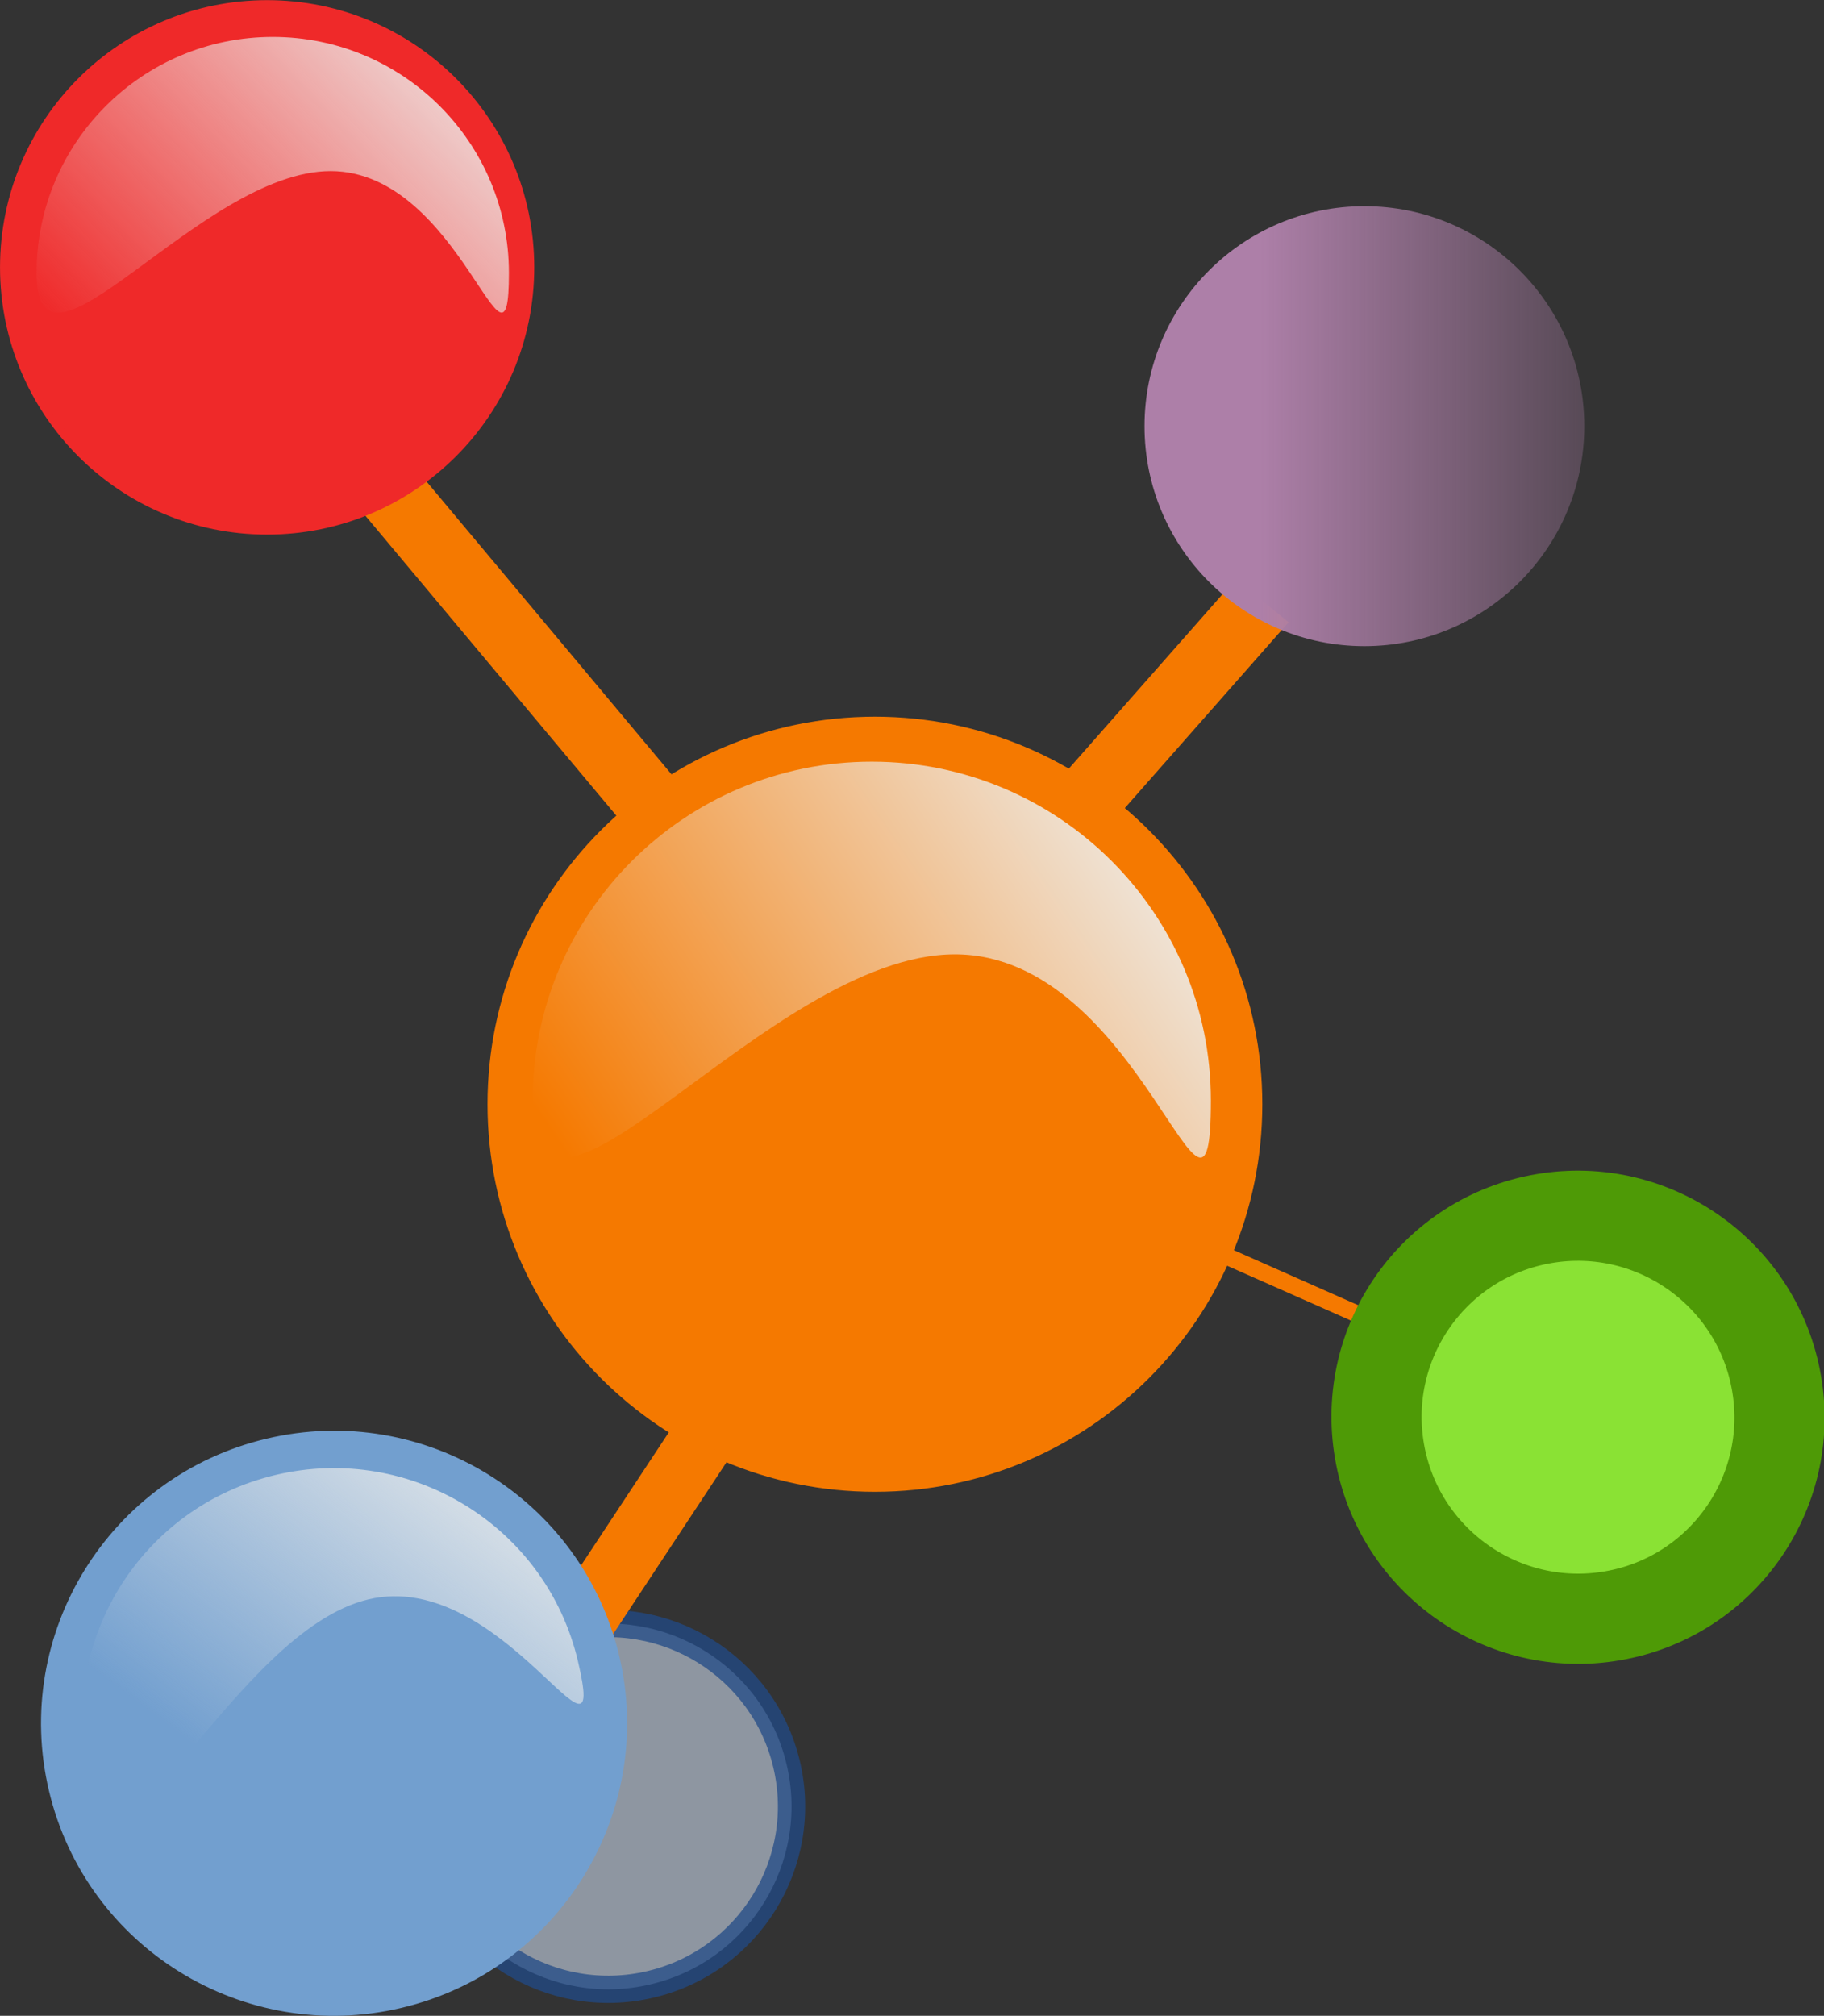
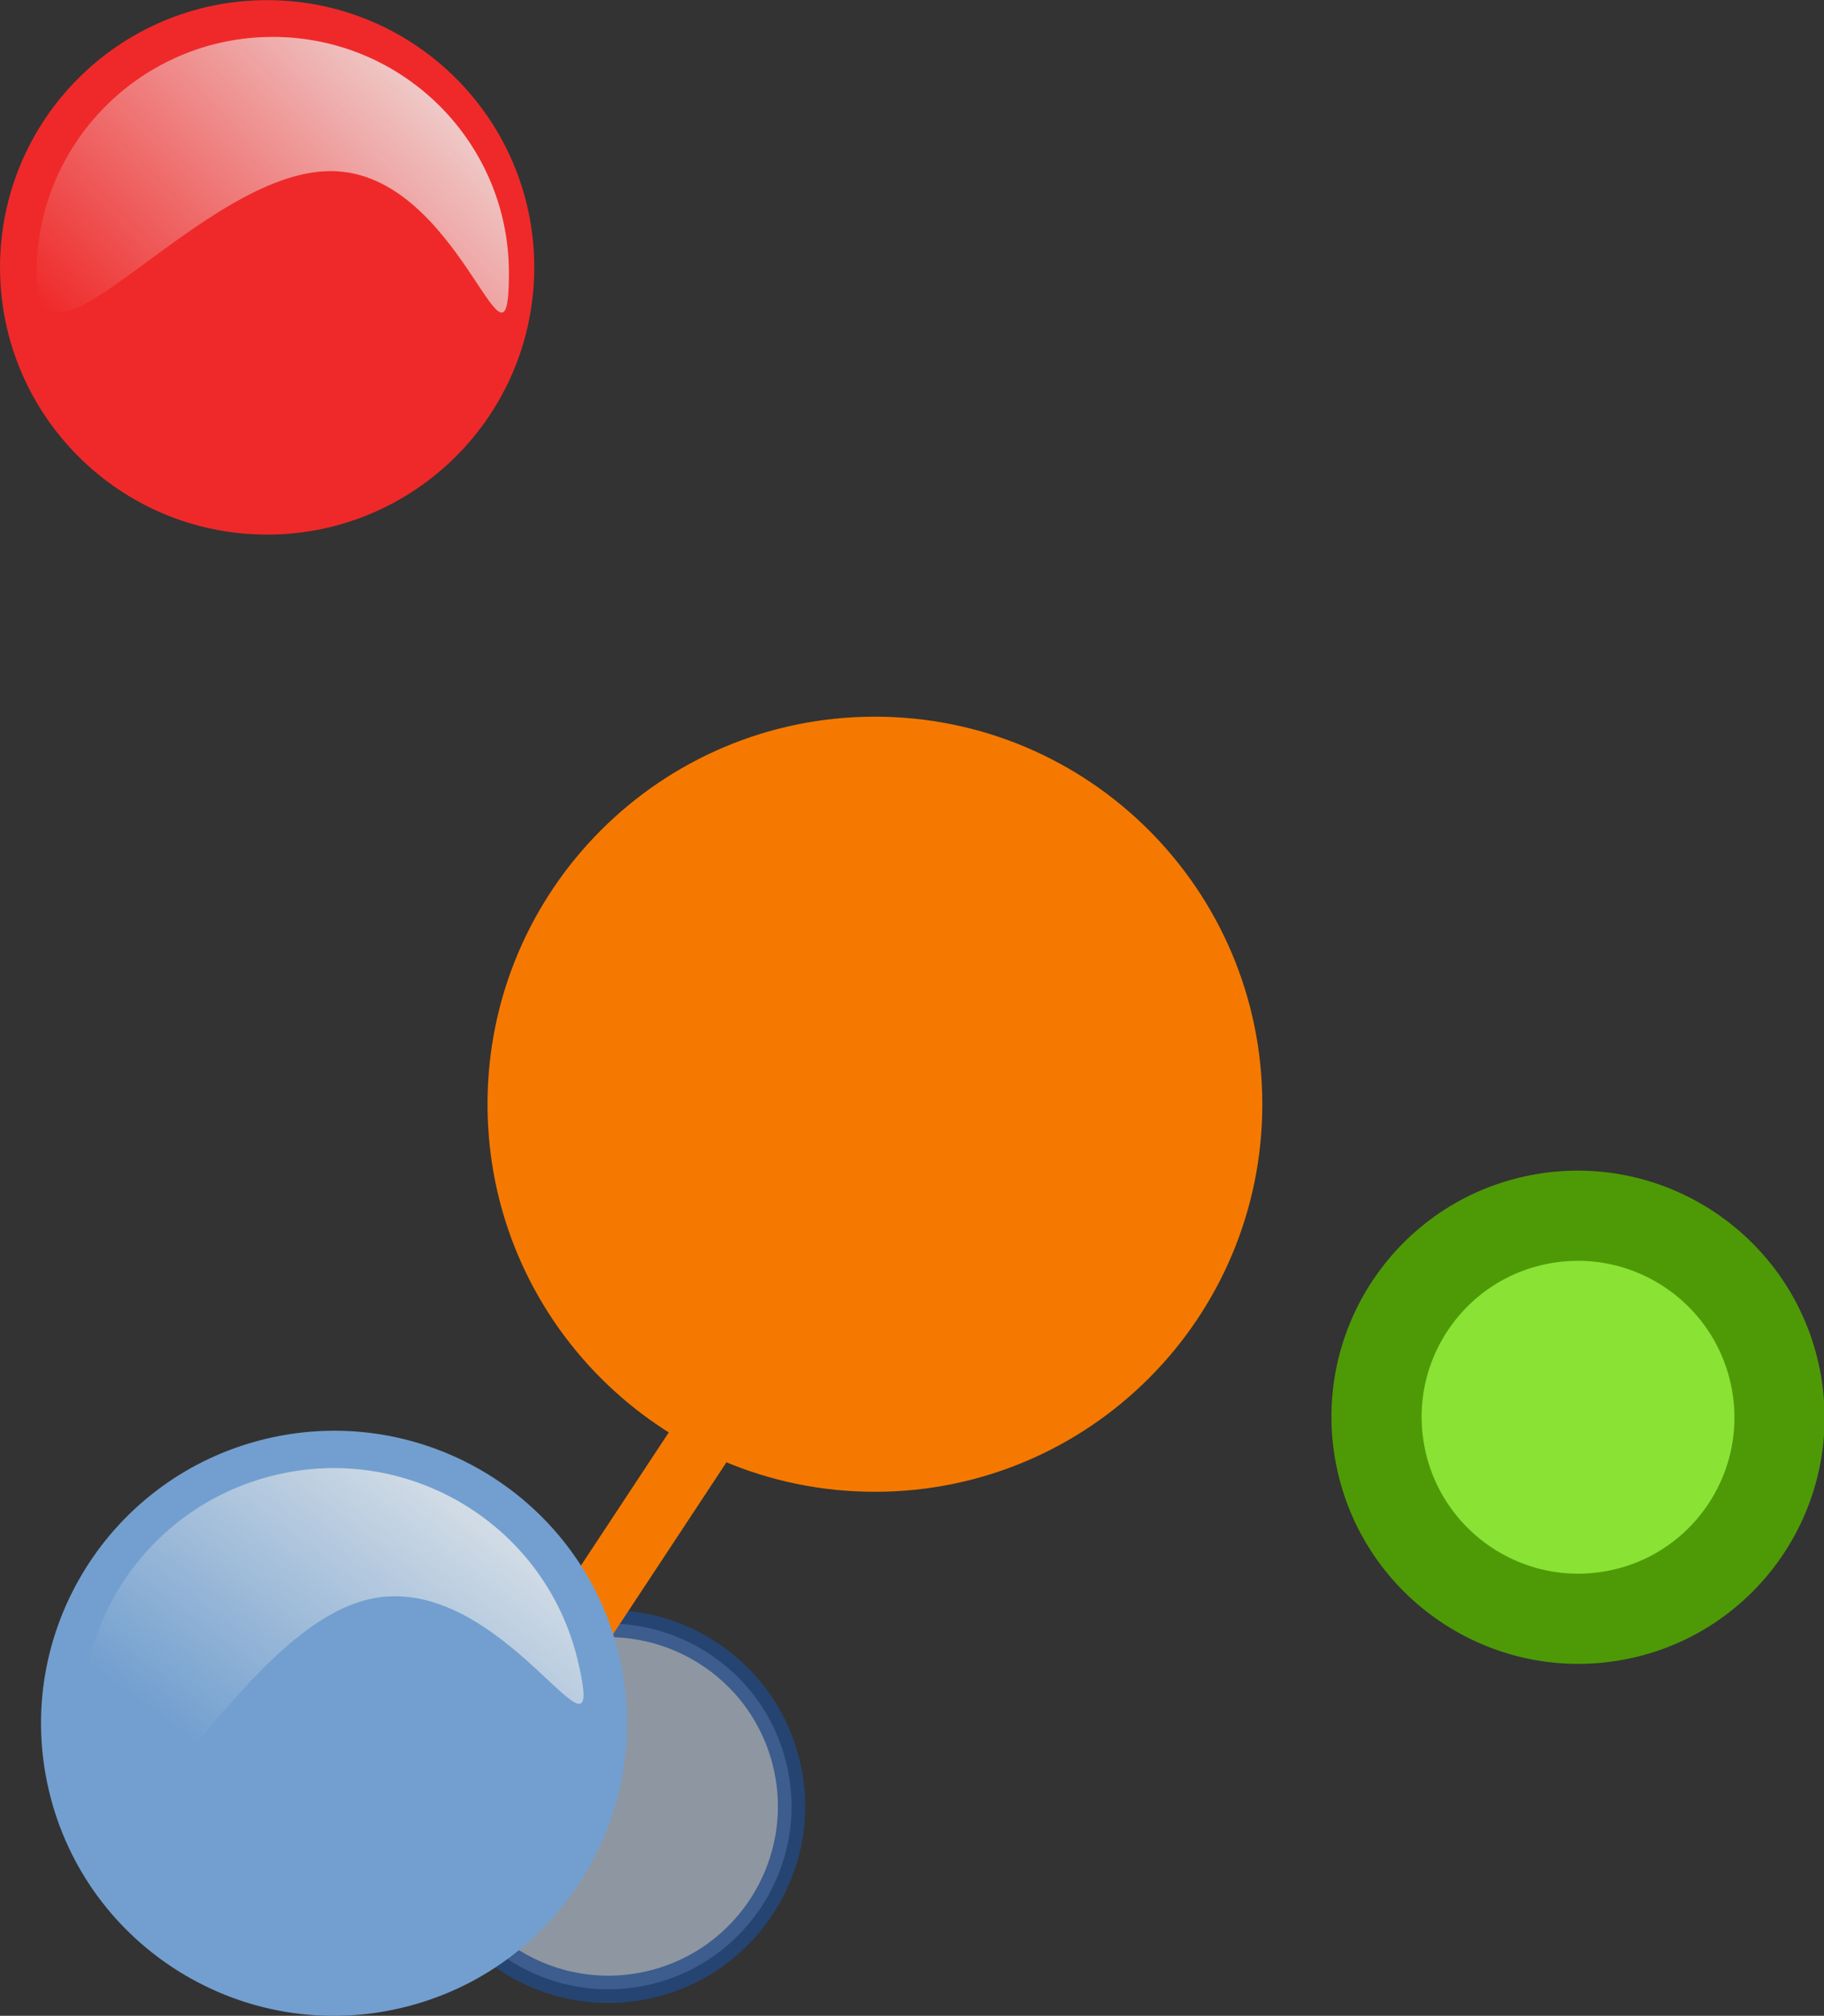
<svg xmlns="http://www.w3.org/2000/svg" viewBox="0 0 728.76 805.06">
  <rect x="0" y="0" width="728.76" height="805.06" fill="#333333" stroke="none" />
  <defs>
    <linearGradient id="b" y2="322.36" gradientUnits="userSpaceOnUse" x2="148.57" gradientTransform="matrix(1.053 0 0 1.052 105.32 182.99)" y1="173.79" x1="367.43">
      <stop offset="0" stop-color="#eeeeec" />
      <stop offset="1" stop-color="#f57900" />
    </linearGradient>
    <linearGradient id="c" y2="474.63" gradientUnits="userSpaceOnUse" x2="-67.143" gradientTransform="matrix(.885 -.209 .209 .883 66.354 300.03)" y1="345.81" x1="87.712">
      <stop offset="0" stop-color="#eeeeec" />
      <stop offset="1" stop-color="#eeeeec" stop-opacity="0" />
    </linearGradient>
    <linearGradient id="d" y2="29.505" gradientUnits="userSpaceOnUse" x2="-77.143" gradientTransform="matrix(1.053 0 0 1.052 142.08 150.83)" y1="-109.29" x1="66.071">
      <stop offset="0" stop-color="#eeeeec" />
      <stop offset="1" stop-color="#eeeeec" stop-opacity="0" />
    </linearGradient>
    <linearGradient id="a" y2="268.08" gradientUnits="userSpaceOnUse" x2="426.98" y1="268.08" x1="158.28">
      <stop offset="0" stop-color="#ad7fa8" />
      <stop offset="1" stop-color="#ad7fa8" stop-opacity="0" />
    </linearGradient>
  </defs>
  <g color="#000">
    <path d="M345.71 268.08c0 70.219-56.924 127.14-127.14 127.14-70.219 0-127.14-56.924-127.14-127.14 0-70.219 56.924-127.14 127.14-127.14 70.219 0 127.14 56.924 127.14 127.14z" transform="matrix(.56 -.132 .132 .559 85.305 600.435)" opacity=".748" stroke="#204a87" stroke-width="18.957" fill="#acb7c6" />
-     <path transform="matrix(.642 .767 -.767 .641 -8.298 -21.085)" stroke="#f57900" stroke-width="26" fill="#f57900" d="M235.48 12.929h317.23v1.504H235.48z" />
-     <path transform="matrix(.661 -.75 .773 .635 -8.298 -21.085)" stroke="#f57900" stroke-width="26.008" fill="#f57900" d="M-142.03 556.64h252.87v1.192h-252.87z" />
-     <path transform="matrix(-.915 -.405 .411 -.911 -8.298 -21.085)" stroke="#f57900" stroke-width="6" fill="#f57900" d="M-730.86-276.9h165.54v.784h-165.54z" />
    <path transform="matrix(.551 -.835 .771 .637 -8.298 -21.085)" stroke="#f57900" stroke-width="25.073" fill="#f57900" d="M-374.35 572.33h184.02v.888h-184.02z" />
    <path d="M345.71 268.08c0 70.219-56.924 127.14-127.14 127.14-70.219 0-127.14-56.924-127.14-127.14 0-70.219 56.924-127.14 127.14-127.14 70.219 0 127.14 56.924 127.14 127.14z" transform="matrix(1.206 0 0 1.206 85.97 117.695)" stroke="#f57900" stroke-width="2.404" fill="#f57900" />
-     <path d="M345.71 268.08c0 70.219-56.924 127.14-127.14 127.14-70.219 0-127.14-56.924-127.14-127.14 0-70.219 56.924-127.14 127.14-127.14 70.219 0 127.14 56.924 127.14 127.14z" transform="matrix(.691 0 0 .691 394.102 -15.041)" fill="url(#a)" />
+     <path d="M345.71 268.08z" transform="matrix(.691 0 0 .691 394.102 -15.041)" fill="url(#a)" />
    <path d="M345.71 268.08c0 70.219-56.924 127.14-127.14 127.14-70.219 0-127.14-56.924-127.14-127.14 0-70.219 56.924-127.14 127.14-127.14 70.219 0 127.14 56.924 127.14 127.14z" transform="matrix(.624 -.106 .107 .624 465.412 421.895)" stroke="#4e9a06" stroke-width="56.903" fill="#8ae234" />
    <path d="M345.71 268.08c0 70.219-56.924 127.14-127.14 127.14-70.219 0-127.14-56.924-127.14-127.14 0-70.219 56.924-127.14 127.14-127.14 70.219 0 127.14 56.924 127.14 127.14z" transform="matrix(.828 0 0 .828 -74.245 -115.192)" stroke="#ef2929" stroke-width="3.503" fill="#ef2929" />
    <path d="M345.71 268.08c0 70.219-56.924 127.14-127.14 127.14-70.219 0-127.14-56.924-127.14-127.14 0-70.219 56.924-127.14 127.14-127.14 70.219 0 127.14 56.924 127.14 127.14z" transform="matrix(.885 -.209 .209 .883 -115.988 497.195)" stroke="#729fcf" stroke-width="3.192" fill="#729fcf" />
-     <path d="M492.09 460.6c0 74.735-27.453-58.373-102.28-58.373-74.829 0-168.7 133.11-168.7 58.373 0-74.735 60.661-135.32 135.49-135.32s135.49 60.584 135.49 135.32z" fill="url(#b)" transform="translate(-8.298 -21.085)" />
    <path d="M239.18 684.4c12.709 53.768-29.719-37.321-83.666-24.576s-98.985 124.5-111.69 70.729c-12.709-53.768 20.72-107.69 74.668-120.43 53.947-12.745 107.98 20.512 120.69 74.28z" fill="url(#c)" transform="translate(-8.298 -21.085)" />
    <path d="M211.63 130.07c0 52.048-19.119-40.653-71.233-40.653s-117.49 92.701-117.49 40.653 42.247-94.242 94.36-94.242c52.114 0 94.36 42.193 94.36 94.242z" fill="url(#d)" transform="translate(-8.298 -21.085)" />
  </g>
</svg>